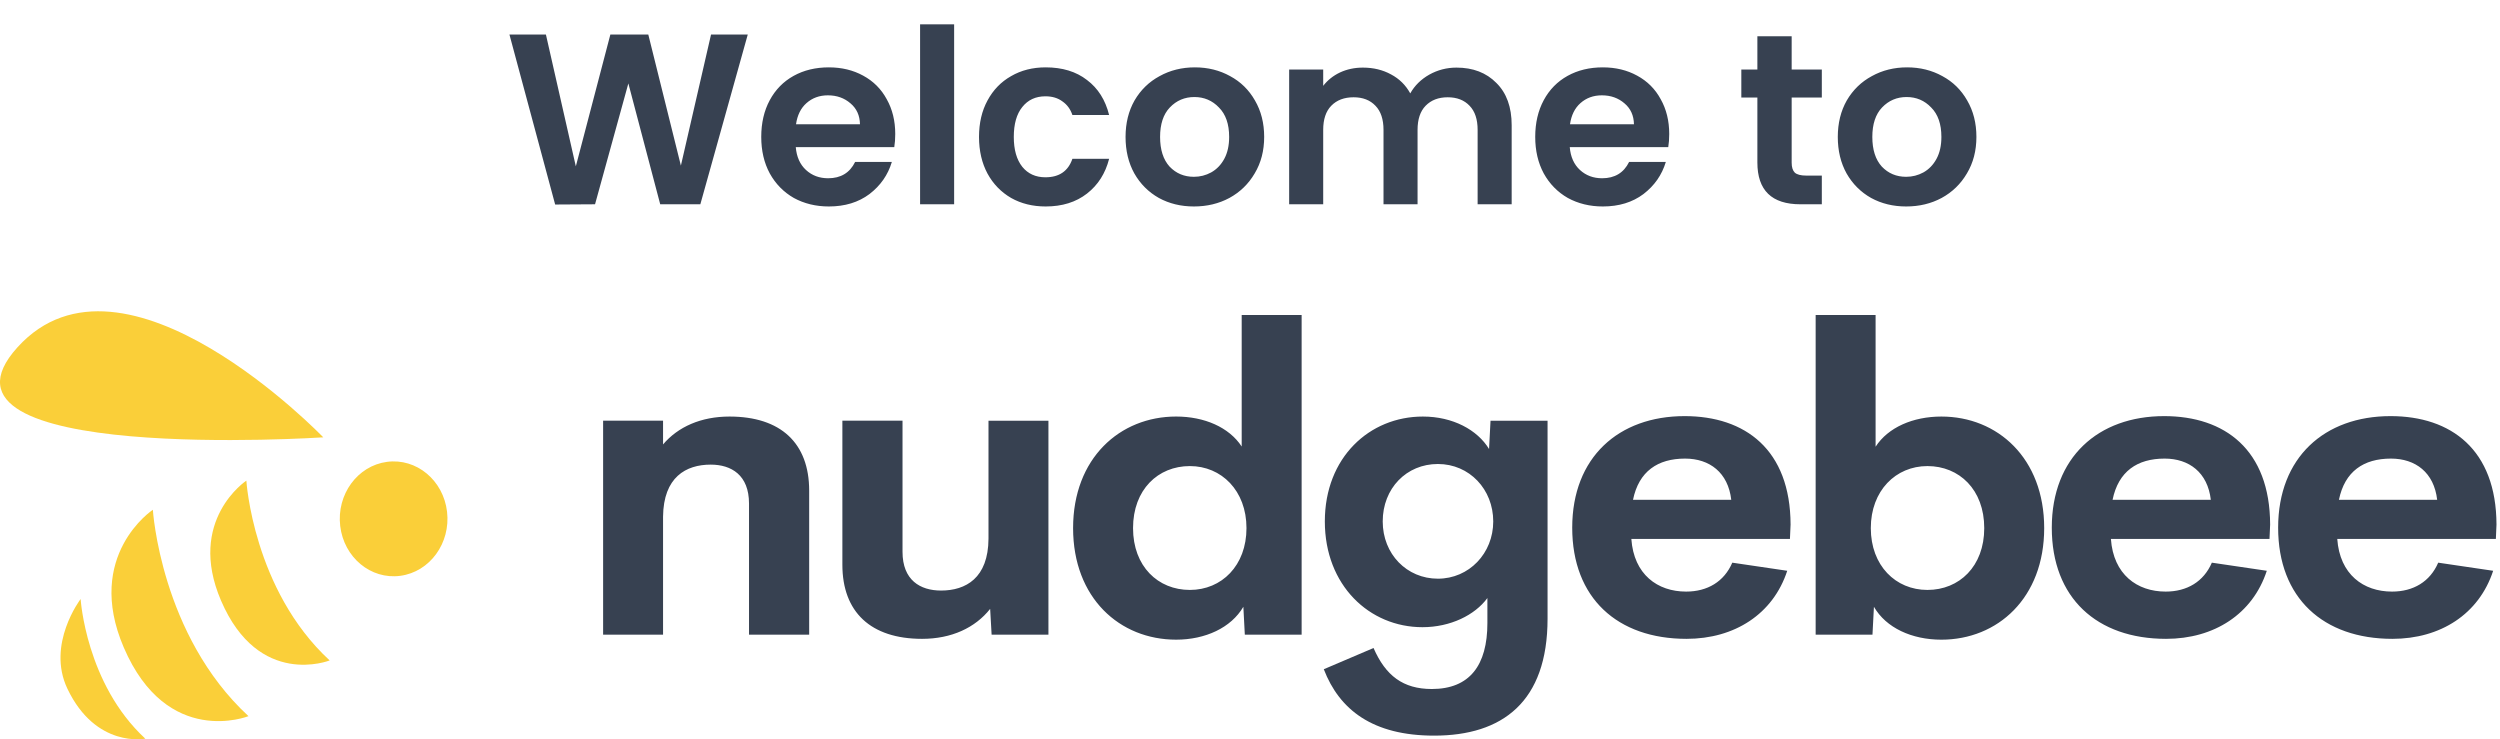
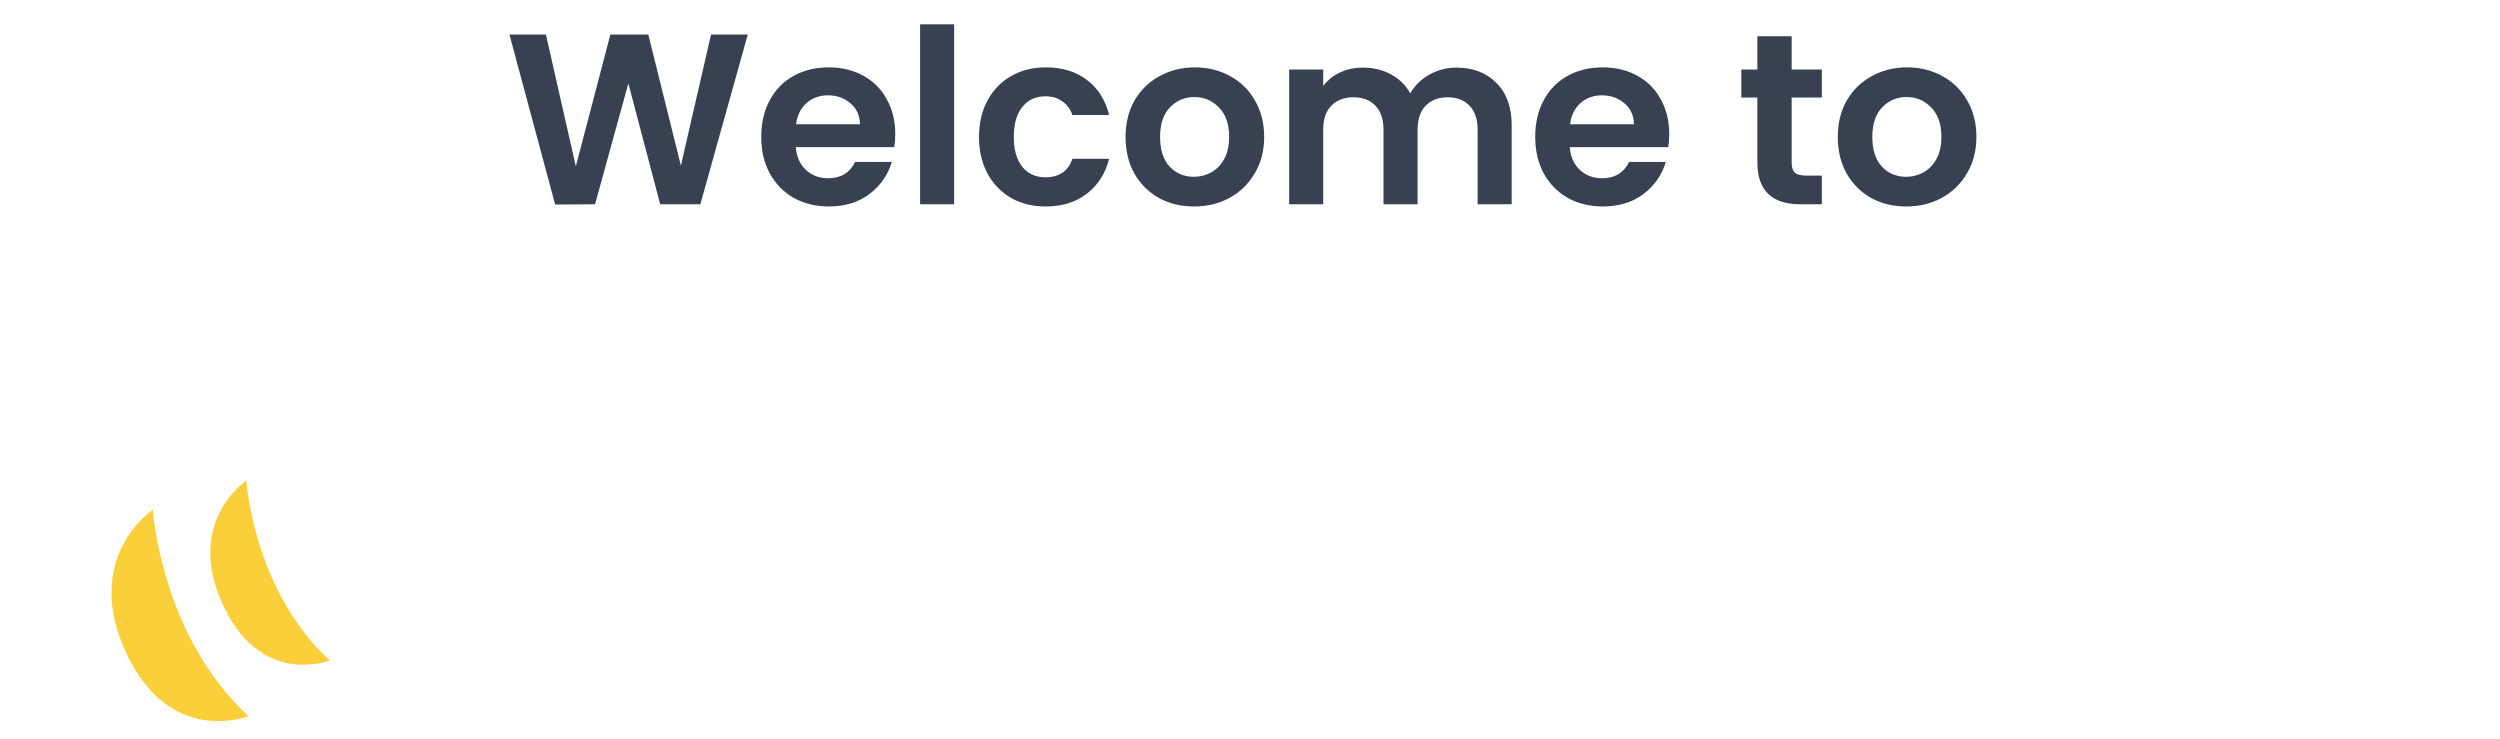
<svg xmlns="http://www.w3.org/2000/svg" width="257" height="76" viewBox="0 0 257 76" fill="none">
  <path d="M76.87 3.55L71.995 21H67.87L64.595 8.575L61.17 21L57.07 21.025L52.37 3.55H56.12L59.195 17.1L62.745 3.55H66.645L69.995 17.025L73.095 3.55H76.87ZM92.031 13.775C92.031 14.275 91.997 14.725 91.931 15.125H81.806C81.889 16.125 82.239 16.908 82.856 17.475C83.472 18.042 84.231 18.325 85.131 18.325C86.431 18.325 87.356 17.767 87.906 16.65H91.681C91.281 17.983 90.514 19.083 89.381 19.95C88.247 20.8 86.856 21.225 85.206 21.225C83.872 21.225 82.672 20.933 81.606 20.35C80.556 19.75 79.731 18.908 79.131 17.825C78.547 16.742 78.256 15.492 78.256 14.075C78.256 12.642 78.547 11.383 79.131 10.3C79.714 9.217 80.531 8.383 81.581 7.8C82.631 7.217 83.839 6.925 85.206 6.925C86.522 6.925 87.697 7.208 88.731 7.775C89.781 8.342 90.589 9.15 91.156 10.2C91.739 11.233 92.031 12.425 92.031 13.775ZM88.406 12.775C88.389 11.875 88.064 11.158 87.431 10.625C86.797 10.075 86.022 9.8 85.106 9.8C84.239 9.8 83.506 10.067 82.906 10.6C82.322 11.117 81.964 11.842 81.831 12.775H88.406ZM98.085 2.5V21H94.585V2.5H98.085ZM100.643 14.075C100.643 12.642 100.935 11.392 101.518 10.325C102.102 9.242 102.91 8.408 103.943 7.825C104.977 7.225 106.16 6.925 107.493 6.925C109.21 6.925 110.627 7.358 111.743 8.225C112.877 9.075 113.635 10.275 114.018 11.825H110.243C110.043 11.225 109.702 10.758 109.218 10.425C108.752 10.075 108.168 9.9 107.468 9.9C106.468 9.9 105.677 10.267 105.093 11C104.51 11.717 104.218 12.742 104.218 14.075C104.218 15.392 104.51 16.417 105.093 17.15C105.677 17.867 106.468 18.225 107.468 18.225C108.885 18.225 109.81 17.592 110.243 16.325H114.018C113.635 17.825 112.877 19.017 111.743 19.9C110.61 20.783 109.193 21.225 107.493 21.225C106.16 21.225 104.977 20.933 103.943 20.35C102.91 19.75 102.102 18.917 101.518 17.85C100.935 16.767 100.643 15.508 100.643 14.075ZM122.732 21.225C121.399 21.225 120.199 20.933 119.132 20.35C118.066 19.75 117.224 18.908 116.607 17.825C116.007 16.742 115.707 15.492 115.707 14.075C115.707 12.658 116.016 11.408 116.632 10.325C117.266 9.242 118.124 8.408 119.207 7.825C120.291 7.225 121.499 6.925 122.832 6.925C124.166 6.925 125.374 7.225 126.457 7.825C127.541 8.408 128.391 9.242 129.007 10.325C129.641 11.408 129.957 12.658 129.957 14.075C129.957 15.492 129.632 16.742 128.982 17.825C128.349 18.908 127.482 19.75 126.382 20.35C125.299 20.933 124.082 21.225 122.732 21.225ZM122.732 18.175C123.366 18.175 123.957 18.025 124.507 17.725C125.074 17.408 125.524 16.942 125.857 16.325C126.191 15.708 126.357 14.958 126.357 14.075C126.357 12.758 126.007 11.75 125.307 11.05C124.624 10.333 123.782 9.975 122.782 9.975C121.782 9.975 120.941 10.333 120.257 11.05C119.591 11.75 119.257 12.758 119.257 14.075C119.257 15.392 119.582 16.408 120.232 17.125C120.899 17.825 121.732 18.175 122.732 18.175ZM149.725 6.95C151.425 6.95 152.791 7.475 153.825 8.525C154.875 9.558 155.4 11.008 155.4 12.875V21H151.9V13.35C151.9 12.267 151.625 11.442 151.075 10.875C150.525 10.292 149.775 10 148.825 10C147.875 10 147.116 10.292 146.55 10.875C146 11.442 145.725 12.267 145.725 13.35V21H142.225V13.35C142.225 12.267 141.95 11.442 141.4 10.875C140.85 10.292 140.1 10 139.15 10C138.183 10 137.416 10.292 136.85 10.875C136.3 11.442 136.025 12.267 136.025 13.35V21H132.525V7.15H136.025V8.825C136.475 8.242 137.05 7.783 137.75 7.45C138.466 7.117 139.25 6.95 140.1 6.95C141.183 6.95 142.15 7.183 143 7.65C143.85 8.1 144.508 8.75 144.975 9.6C145.425 8.8 146.075 8.158 146.925 7.675C147.791 7.192 148.725 6.95 149.725 6.95ZM171.596 13.775C171.596 14.275 171.563 14.725 171.496 15.125H161.371C161.454 16.125 161.804 16.908 162.421 17.475C163.038 18.042 163.796 18.325 164.696 18.325C165.996 18.325 166.921 17.767 167.471 16.65H171.246C170.846 17.983 170.079 19.083 168.946 19.95C167.813 20.8 166.421 21.225 164.771 21.225C163.438 21.225 162.238 20.933 161.171 20.35C160.121 19.75 159.296 18.908 158.696 17.825C158.113 16.742 157.821 15.492 157.821 14.075C157.821 12.642 158.113 11.383 158.696 10.3C159.279 9.217 160.096 8.383 161.146 7.8C162.196 7.217 163.404 6.925 164.771 6.925C166.088 6.925 167.263 7.208 168.296 7.775C169.346 8.342 170.154 9.15 170.721 10.2C171.304 11.233 171.596 12.425 171.596 13.775ZM167.971 12.775C167.954 11.875 167.629 11.158 166.996 10.625C166.363 10.075 165.588 9.8 164.671 9.8C163.804 9.8 163.071 10.067 162.471 10.6C161.888 11.117 161.529 11.842 161.396 12.775H167.971ZM184.183 10.025V16.725C184.183 17.192 184.291 17.533 184.508 17.75C184.741 17.95 185.124 18.05 185.658 18.05H187.283V21H185.083C182.133 21 180.658 19.567 180.658 16.7V10.025H179.008V7.15H180.658V3.725H184.183V7.15H187.283V10.025H184.183ZM195.95 21.225C194.617 21.225 193.417 20.933 192.35 20.35C191.284 19.75 190.442 18.908 189.825 17.825C189.225 16.742 188.925 15.492 188.925 14.075C188.925 12.658 189.234 11.408 189.85 10.325C190.484 9.242 191.342 8.408 192.425 7.825C193.509 7.225 194.717 6.925 196.05 6.925C197.384 6.925 198.592 7.225 199.675 7.825C200.759 8.408 201.609 9.242 202.225 10.325C202.859 11.408 203.175 12.658 203.175 14.075C203.175 15.492 202.85 16.742 202.2 17.825C201.567 18.908 200.7 19.75 199.6 20.35C198.517 20.933 197.3 21.225 195.95 21.225ZM195.95 18.175C196.584 18.175 197.175 18.025 197.725 17.725C198.292 17.408 198.742 16.942 199.075 16.325C199.409 15.708 199.575 14.958 199.575 14.075C199.575 12.758 199.225 11.75 198.525 11.05C197.842 10.333 197 9.975 196 9.975C195 9.975 194.159 10.333 193.475 11.05C192.809 11.75 192.475 12.758 192.475 14.075C192.475 15.392 192.8 16.408 193.45 17.125C194.117 17.825 194.95 18.175 195.95 18.175Z" fill="#374151" />
  <path d="M15.714 52.404C15.714 52.404 16.51 65.281 25.544 73.621C25.544 73.621 17.184 76.958 12.72 66.551C8.654 57.07 15.714 52.404 15.714 52.404Z" fill="#FACF39" />
  <path d="M25.326 49.409C25.326 49.409 26.018 60.627 33.889 67.892C33.889 67.892 26.606 70.799 22.718 61.733C19.175 53.474 25.326 49.409 25.326 49.409Z" fill="#FACF39" />
-   <path d="M8.289 61.577C8.289 61.577 8.827 70.292 14.941 75.937C14.941 75.937 9.869 76.956 6.933 70.808C4.744 66.228 8.289 61.577 8.289 61.577Z" fill="#FACF39" />
-   <path d="M33.233 44.958C33.233 44.958 12.741 23.637 1.804 35.694C-9.133 47.75 33.233 44.958 33.233 44.958Z" fill="#FACF39" />
-   <path d="M41.152 59.194C44.185 58.789 46.336 55.838 45.957 52.603C45.577 49.368 42.81 47.074 39.778 47.479C36.745 47.884 34.594 50.835 34.973 54.07C35.353 57.305 38.12 59.599 41.152 59.194Z" fill="#FACF39" />
-   <path d="M74.988 42.821C80.273 42.821 83.183 45.559 83.183 50.438V65.245H76.999V51.764C76.999 48.833 75.181 47.763 73.062 47.763C70.516 47.763 68.205 49.047 68.162 53.113V65.245H62V43.248H68.162V45.688C69.703 43.869 72.078 42.821 74.988 42.821ZM101.617 43.249H107.779V65.245H101.938L101.788 62.592C100.247 64.539 97.808 65.673 94.791 65.673C89.506 65.673 86.596 62.913 86.596 58.056V43.248H92.779V56.729C92.779 59.639 94.598 60.709 96.738 60.709C99.284 60.709 101.595 59.425 101.617 55.381L101.617 43.249ZM127.646 32.379H133.808V65.245H127.967L127.817 62.378C126.554 64.539 123.901 65.758 120.906 65.758C115.107 65.758 110.314 61.479 110.314 54.289C110.314 47.1 115.128 42.82 120.906 42.82C123.794 42.82 126.34 43.911 127.646 45.901L127.646 32.379ZM122.318 60.645C125.592 60.645 128.138 58.141 128.138 54.29C128.138 50.438 125.57 47.913 122.318 47.913C119.044 47.913 116.477 50.331 116.477 54.29C116.477 58.227 119.044 60.645 122.318 60.645ZM153.226 43.249H159.089V63.597C159.089 72.156 154.446 75.623 147.427 75.623C141.115 75.623 137.691 72.97 136.086 68.797L141.2 66.615C142.441 69.461 144.238 70.83 147.191 70.83C151.086 70.83 152.904 68.391 152.904 64.047V61.479C151.62 63.234 149.096 64.475 146.228 64.475C140.772 64.475 136.193 60.174 136.193 53.605C136.193 47.015 140.793 42.821 146.271 42.821C149.352 42.821 151.877 44.19 153.075 46.159L153.226 43.249ZM147.813 59.489C151.023 59.489 153.505 56.879 153.505 53.605C153.505 50.31 151.065 47.699 147.813 47.699C144.582 47.699 142.143 50.203 142.143 53.605C142.143 56.964 144.625 59.489 147.813 59.489ZM184.071 53.926L184.006 55.402H167.702C167.958 59.061 170.398 60.816 173.329 60.816C175.533 60.816 177.245 59.789 178.079 57.842L183.728 58.676C182.273 63.127 178.315 65.673 173.372 65.673C166.268 65.673 161.624 61.479 161.624 54.247C161.624 47.014 166.396 42.777 173.179 42.777C179.406 42.777 184.049 46.223 184.071 53.926ZM173.223 47.143C170.42 47.143 168.472 48.449 167.873 51.38H177.973C177.652 48.577 175.747 47.143 173.223 47.143ZM199.573 42.821C205.35 42.821 210.143 47.1 210.143 54.29C210.143 61.479 205.35 65.759 199.573 65.759C196.534 65.759 193.881 64.539 192.64 62.378L192.49 65.245H186.649V32.379H192.811V45.923C194.095 43.933 196.663 42.821 199.573 42.821ZM198.139 60.645C201.412 60.645 203.98 58.227 203.98 54.29C203.98 50.331 201.412 47.913 198.139 47.913C194.886 47.913 192.319 50.438 192.319 54.29C192.319 58.141 194.865 60.645 198.139 60.645ZM233.37 53.926L233.305 55.402H217.001C217.257 59.061 219.697 60.816 222.628 60.816C224.832 60.816 226.544 59.789 227.378 57.842L233.027 58.676C231.572 63.127 227.614 65.673 222.671 65.673C215.567 65.673 210.924 61.479 210.924 54.247C210.924 47.014 215.695 42.777 222.478 42.777C228.705 42.777 233.348 46.223 233.37 53.926ZM222.522 47.143C219.719 47.143 217.772 48.449 217.172 51.38H227.272C226.951 48.577 225.046 47.143 222.522 47.143ZM256.639 53.926L256.575 55.402H240.27C240.527 59.061 242.966 60.816 245.898 60.816C248.101 60.816 249.813 59.789 250.648 57.842L256.297 58.676C254.842 63.127 250.883 65.673 245.94 65.673C238.836 65.673 234.193 61.479 234.193 54.247C234.193 47.014 238.965 42.777 245.748 42.777C251.974 42.777 256.618 46.223 256.639 53.926ZM245.791 47.143C242.988 47.143 241.041 48.449 240.442 51.38H250.541C250.22 48.577 248.316 47.143 245.791 47.143Z" fill="#374151" />
</svg>